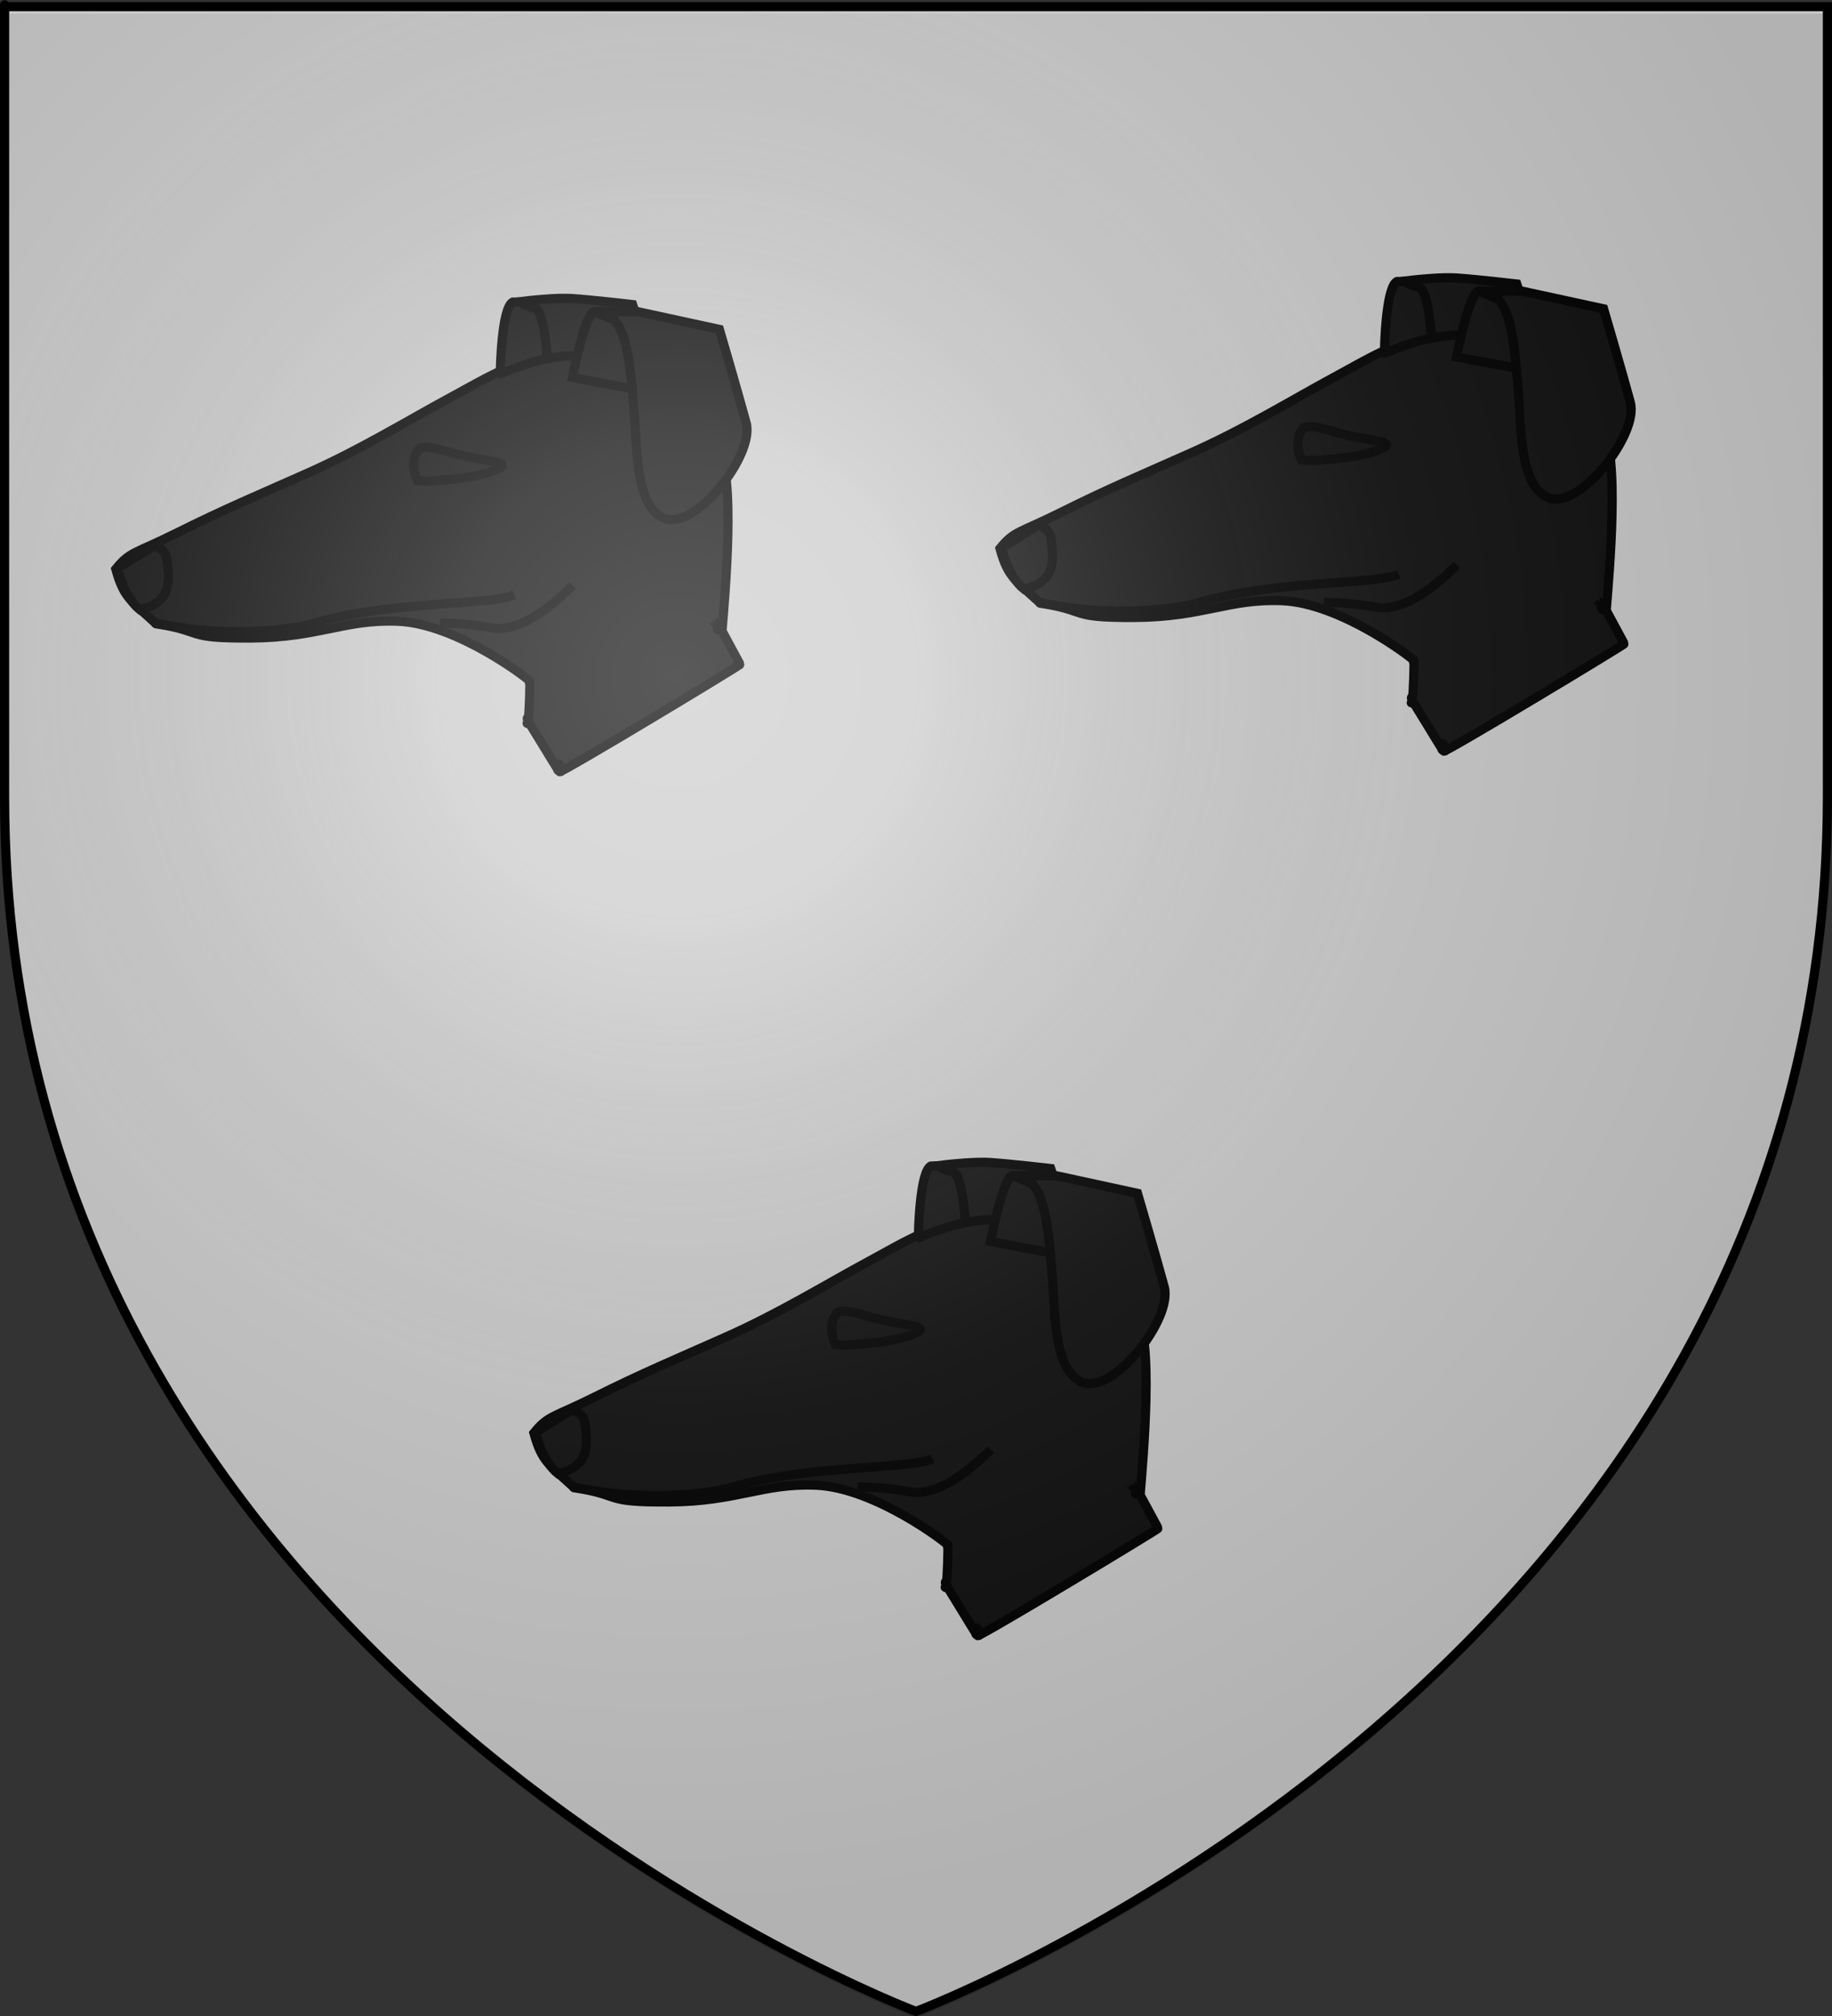
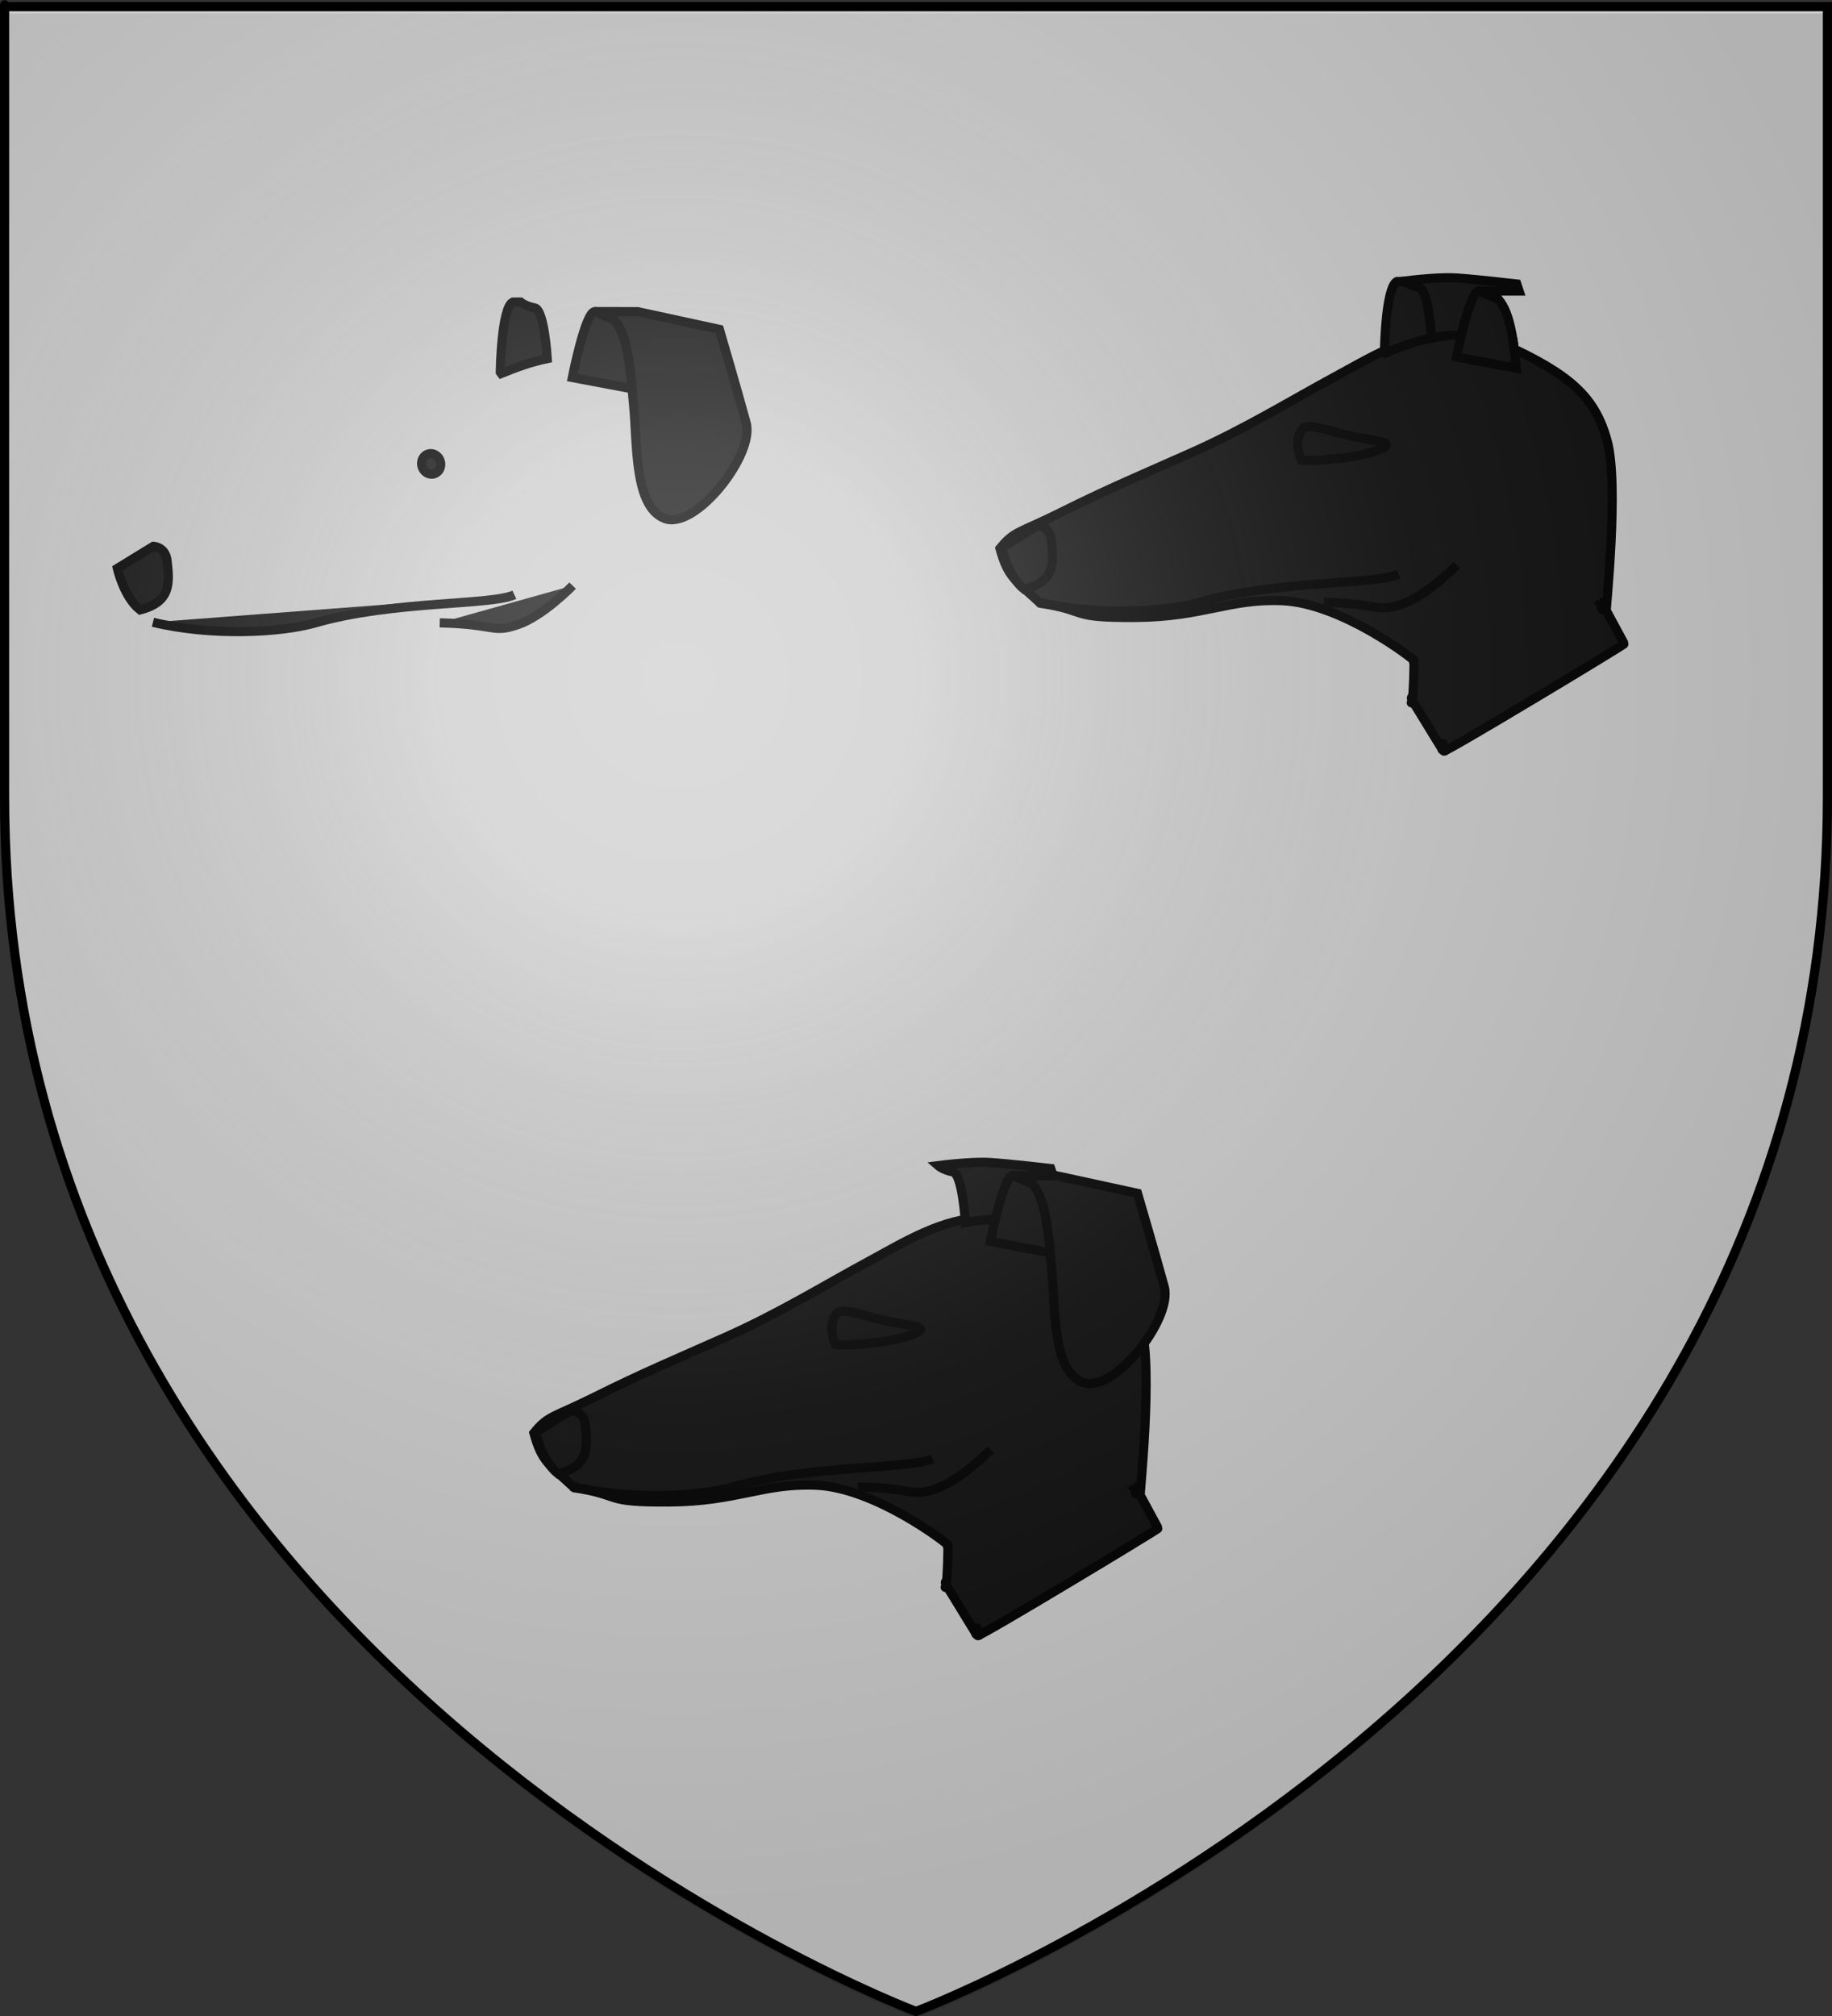
<svg xmlns="http://www.w3.org/2000/svg" xmlns:ns1="http://sodipodi.sourceforge.net/DTD/sodipodi-0.dtd" xmlns:ns2="http://www.inkscape.org/namespaces/inkscape" xmlns:xlink="http://www.w3.org/1999/xlink" height="660" width="600" version="1.0" id="svg2" ns1:version="0.32" ns2:version="0.45.1" ns1:docname="Blason de la ville de Lannoy  (59) Nord-France.svg" ns1:docbase="H:\WIKIPEDIA\Blasons en cours" ns2:export-filename="/Users/olivier/Desktop/Blason Rouge/Blason_Vide_3D.png" ns2:export-xdpi="144" ns2:export-ydpi="144" ns2:output_extension="org.inkscape.output.svg.inkscape">
  <rect width="100%" height="100%" fill="#333333" stroke="none" />
  <ns1:namedview ns2:window-height="712" ns2:window-width="1024" ns2:pageshadow="2" ns2:pageopacity="0.0" guidetolerance="10.0" gridtolerance="10.0" objecttolerance="10.0" borderopacity="1.0" bordercolor="#666666" pagecolor="#ffffff" id="base" showgrid="false" height="660px" ns2:zoom="0.44547727" ns2:cx="396.46229" ns2:cy="478.04383" ns2:window-x="101" ns2:window-y="161" ns2:current-layer="layer2" />
  <desc id="desc4">Flag of Canton of Valais (Wallis)</desc>
  <defs id="defs6">
    <linearGradient id="linearGradient2893">
      <stop style="stop-color:white;stop-opacity:0.314;" offset="0" id="stop2895" />
      <stop id="stop2897" offset="0.19" style="stop-color:white;stop-opacity:0.251;" />
      <stop style="stop-color:#6b6b6b;stop-opacity:0.125;" offset="0.6" id="stop2901" />
      <stop style="stop-color:black;stop-opacity:0.125;" offset="1" id="stop2899" />
    </linearGradient>
    <linearGradient id="linearGradient2885">
      <stop id="stop2887" offset="0" style="stop-color:white;stop-opacity:1;" />
      <stop style="stop-color:white;stop-opacity:1;" offset="0.229" id="stop2891" />
      <stop id="stop2889" offset="1" style="stop-color:black;stop-opacity:1;" />
    </linearGradient>
    <linearGradient id="linearGradient2955">
      <stop id="stop2867" offset="0" style="stop-color:#fd0000;stop-opacity:1;" />
      <stop style="stop-color:#e77275;stop-opacity:0.659;" offset="0.5" id="stop2873" />
      <stop style="stop-color:black;stop-opacity:0.323;" offset="1" id="stop2959" />
    </linearGradient>
    <radialGradient ns2:collect="always" xlink:href="#linearGradient2955" id="radialGradient2961" cx="225.524" cy="218.901" fx="225.524" fy="218.901" r="300" gradientTransform="matrix(-4.167939e-4,2.183,-1.884,-3.599562e-4,615.597,-289.121)" gradientUnits="userSpaceOnUse" />
    <polygon id="star" transform="scale(53,53)" points="0,-1 0.588,0.809 -0.951,-0.309 0.951,-0.309 -0.588,0.809 0,-1 " />
    <clipPath id="clip">
      <path d="M 0,-200 L 0,600 L 300,600 L 300,-200 L 0,-200 z " id="path10" />
    </clipPath>
    <radialGradient ns2:collect="always" xlink:href="#linearGradient2955" id="radialGradient1911" gradientUnits="userSpaceOnUse" gradientTransform="matrix(-4.167939e-4,2.183,-1.884,-3.599562e-4,615.597,-289.121)" cx="225.524" cy="218.901" fx="225.524" fy="218.901" r="300" />
    <radialGradient ns2:collect="always" xlink:href="#linearGradient2955" id="radialGradient2865" gradientUnits="userSpaceOnUse" gradientTransform="matrix(0,1.749,-1.593,-1.049767e-7,551.788,-191.29)" cx="225.524" cy="218.901" fx="225.524" fy="218.901" r="300" />
    <radialGradient ns2:collect="always" xlink:href="#linearGradient2955" id="radialGradient2871" gradientUnits="userSpaceOnUse" gradientTransform="matrix(0,1.386,-1.323,-5.741131e-8,-158.082,-109.541)" cx="225.524" cy="218.901" fx="225.524" fy="218.901" r="300" />
    <radialGradient ns2:collect="always" xlink:href="#linearGradient2893" id="radialGradient3163" gradientUnits="userSpaceOnUse" gradientTransform="matrix(1.353,0,0,1.349,-77.629,-83.502)" cx="221.445" cy="226.331" fx="221.445" fy="226.331" r="300" />
  </defs>
  <g ns2:groupmode="layer" id="layer3" ns2:label="Fond écu" style="display:inline">
    <path id="path2855" style="fill:#cccccc;fill-opacity:1;fill-rule:evenodd;stroke:none;stroke-width:1px;stroke-linecap:butt;stroke-linejoin:miter;stroke-opacity:1" d="M 300,658.5 C 300,658.5 598.5,546.18 598.5,260.728 C 598.5,-24.723 598.5,2.176 598.5,2.176 L 1.5,2.176 L 1.5,260.728 C 1.5,546.18 300,658.5 300,658.5 z " ns1:nodetypes="cccccc" />
    <g id="g2220" style="fill:#0f0f0f;fill-opacity:1;display:inline" transform="translate(40.48,-198.268)">
      <g style="fill:#0f0f0f;fill-opacity:1" id="g2188" transform="matrix(0.756,-0.654,0.654,0.756,-270.85,379.181)">
-         <path ns1:nodetypes="csssccssccssscssssssccsccssscscsscccssc" id="path3258" style="fill:#0f0f0f;fill-opacity:1;fill-rule:evenodd;stroke:#000000;stroke-width:3;stroke-linecap:butt;stroke-linejoin:miter;stroke-miterlimit:4;stroke-dasharray:none;stroke-opacity:1;display:inline" transform="matrix(0.756,0.654,-0.654,0.756,252.477,80.468)" d="M 172.688,39.104 C 158.542,39.393 146.015,47.324 134.5,53.542 C 120.235,61.243 105.221,70.519 87.688,78.323 C 70.737,85.867 60.662,90.013 44.688,97.979 C 31.109,104.75 29.496,103.914 24.813,109.76 C 27.428,119.247 29.751,120.027 38.063,127.698 C 54.219,130.135 46.769,132.507 69.188,132.354 C 91.449,132.202 99.877,126.135 117.281,126.854 C 136.695,127.656 160.53,146.064 160.469,146.479 C 160.547,147.962 160.155,146.58 160.444,146.346 C 160.67,146.317 160.296,158.315 160.009,158.364 C 158.92,158.551 160.891,160.641 159.735,160.327 C 159.206,160.183 160.625,160.713 160.438,160.446 C 160.115,159.983 160.692,159.769 159.489,158.932 C 160.001,159.507 168.549,173.678 169.812,175.618 C 170.236,176.268 171.705,176.374 169.813,175.171 C 169.166,174.759 170.505,172.531 169.899,174.191 C 169.643,174.892 170.145,174.887 169.957,175.035 C 168.869,175.893 171.036,176.167 169.808,174.995 C 169.129,174.348 169.876,175.875 170.284,176.147 C 170.926,176.575 230.024,140.975 229.413,140.975 L 222.034,127.315 C 222.034,127.315 223.463,129.252 223.625,128.593 C 223.813,127.825 223.175,129.073 223.175,129.073 L 222.541,128.174 C 223.762,126.953 221.837,128.395 222.532,128.312 C 223.2,128.233 222.377,130.212 222.042,129.615 C 221.376,128.429 223.474,129.043 223.474,129.043 C 222.093,128.748 224.576,130.344 222.683,129.226 C 224.629,130.002 222.053,128.91 222.053,128.91 C 222.053,128.91 222.111,129.283 222.401,128.266 C 223.199,128.922 222.074,128.256 222.651,129.305 C 222.652,129.305 223.472,129.135 223.212,128.755 C 222.92,128.327 222.471,128.836 222.324,128.674 C 223.741,128.552 222.715,127.707 222.308,128.837 C 222.393,127.455 223.58,129.817 223.551,130.266 C 223.252,130.52 227.813,89.217 223.844,74.573 C 219.874,59.929 211.605,52.735 190.062,42.854 C 184.004,40.075 178.223,38.991 172.688,39.104 z " />
        <g style="fill:#0f0f0f;fill-opacity:1" id="g3290">
          <path id="path16959" style="fill:#0f0f0f;fill-opacity:1;fill-rule:evenodd;stroke:#000000;stroke-width:3;stroke-linecap:butt;stroke-linejoin:miter;stroke-miterlimit:4;stroke-dasharray:none;stroke-opacity:1;display:inline" d="M 373.123,218.399 C 381.95,225.044 370.677,239.022 363.109,249.748 C 355.542,260.473 341.263,275.151 346.266,284.744 C 351.269,294.338 382.265,288.349 386.944,278.628 C 391.623,268.907 400.376,249.691 400.376,249.691 L 383.94,227.801 L 373.123,218.399 z " />
          <path id="path16961" style="fill:#0f0f0f;fill-opacity:1;fill-rule:nonzero;stroke:#000000;stroke-width:0.7;stroke-miterlimit:4;stroke-dasharray:none;stroke-opacity:1;display:inline" transform="matrix(3.871,1.869,-1.85,3.855,-343.378,-657.309)" d="M 224.116,119.59 C 224.116,120.028 223.792,120.384 223.392,120.384 C 222.992,120.384 222.667,120.028 222.667,119.59 C 222.667,119.151 222.992,118.795 223.392,118.795 C 223.792,118.795 224.116,119.151 224.116,119.59 L 224.116,119.59 z " />
          <path id="path16963" style="fill:#0f0f0f;fill-opacity:1;fill-rule:evenodd;stroke:#000000;stroke-width:3;stroke-linecap:butt;stroke-linejoin:miter;stroke-miterlimit:4;stroke-dasharray:none;stroke-opacity:1;display:inline" d="M 196.724,194.984 C 206.401,199.865 210.076,194.185 213.939,188.606 C 216.565,184.816 213.657,182.091 213.657,182.091 L 199.989,179.844 C 199.989,179.844 195.42,188.334 196.724,194.984 z " />
          <path id="path16965" style="fill:#0f0f0f;fill-opacity:1;fill-rule:evenodd;stroke:#000000;stroke-width:3;stroke-linecap:butt;stroke-linejoin:miter;stroke-miterlimit:4;stroke-dasharray:none;stroke-opacity:1;display:inline" d="M 197.262,200.823 C 208.416,216.473 226.428,230.719 237.447,235.809 C 261.383,246.867 284.658,269.18 292.705,271.472" />
-           <path id="path16967" style="fill:#0e0e0e;fill-opacity:1;fill-rule:evenodd;stroke:#020202;stroke-width:3;stroke-linecap:butt;stroke-linejoin:miter;stroke-miterlimit:4;stroke-dasharray:none;stroke-opacity:1;display:inline" d="M 293.131,222.357 C 294.394,218.15 297.689,214.764 300.861,214.939 C 303.681,216.296 305.48,219.87 308.307,223.977 C 310.962,227.833 314.666,232.187 316.677,234.786 C 320.829,240.152 309.139,234.644 303.014,230.168 C 297.458,226.117 296.291,225.738 293.131,222.357 z " />
-           <path id="path17975" style="fill:#0f0f0f;fill-opacity:1;fill-rule:evenodd;stroke:#000000;stroke-width:3;stroke-linecap:butt;stroke-linejoin:miter;stroke-opacity:1;display:inline" d="M 364.271,205.288 C 360.49,202.437 356.907,200.075 356.907,200.075 C 356.907,200.075 357.206,202.268 359.212,204.792 C 361.14,207.218 352.187,219.083 351.467,220.029 C 354.309,221.633 356.995,223.495 359.447,225.763 C 364.606,222.063 371.734,217.37 373.287,218.56 L 373.116,218.405 C 373.47,218.672 373.782,218.946 374.074,219.236 L 383.25,227.192 L 384.183,224.935 C 384.183,224.935 375.049,214.975 370.56,210.547 C 368.877,208.886 366.54,206.999 364.271,205.288 z M 374.074,219.236 L 373.287,218.56 L 376.346,224.847 C 376.342,222.719 375.659,220.814 374.074,219.236 z M 371.486,237.582 C 371.012,238.353 370.509,239.127 370,239.899 C 370.509,239.126 371.012,238.353 371.486,237.582 z " />
          <path id="path17990" style="fill:#0f0f0f;fill-opacity:1;fill-rule:evenodd;stroke:#000000;stroke-width:3;stroke-linecap:butt;stroke-linejoin:miter;stroke-opacity:1;display:inline" d="M 355.05,198.651 C 350.995,197.513 336.914,213.316 336.914,213.316 L 336.873,213.841 C 341.875,215.556 346.865,217.432 351.467,220.029 C 352.187,219.083 361.14,207.218 359.212,204.792 C 357.474,202.606 357.038,200.755 356.947,200.275 L 355.05,198.651 z M 371.486,237.582 C 371.012,238.353 370.509,239.126 370,239.899 C 370.509,239.127 371.012,238.353 371.486,237.582 z " />
          <path id="path18053" style="fill:#0f0f0f;fill-opacity:1;fill-rule:evenodd;stroke:#000000;stroke-width:3;stroke-linecap:butt;stroke-linejoin:miter;stroke-opacity:1;display:inline" d="M 268.193,262.433 C 282.136,275.097 278.816,276.205 287.07,279.579 C 295.325,282.953 309.104,281.693 309.104,281.693" />
          <path id="path22592" style="fill:#0f0f0f;fill-opacity:1;fill-rule:evenodd;stroke:#000000;stroke-width:3;stroke-linecap:butt;stroke-linejoin:miter;stroke-opacity:1;display:inline" d="M 373.287,218.56 C 370.804,216.656 353.615,230.089 353.615,230.089 L 366.001,245.68 C 371.025,238.647 376.356,230.871 376.346,224.847 L 373.287,218.56 z " />
        </g>
      </g>
    </g>
    <g id="g2234" style="fill:#0f0f0f;fill-opacity:1;display:inline" transform="translate(330.057,-205.002)">
      <g style="fill:#0f0f0f;fill-opacity:1" id="g2236" transform="matrix(0.756,-0.654,0.654,0.756,-270.85,379.181)">
        <path ns1:nodetypes="csssccssccssscssssssccsccssscscsscccssc" id="path2238" style="fill:#0f0f0f;fill-opacity:1;fill-rule:evenodd;stroke:#000000;stroke-width:3;stroke-linecap:butt;stroke-linejoin:miter;stroke-miterlimit:4;stroke-dasharray:none;stroke-opacity:1;display:inline" transform="matrix(0.756,0.654,-0.654,0.756,252.477,80.468)" d="M 172.688,39.104 C 158.542,39.393 146.015,47.324 134.5,53.542 C 120.235,61.243 105.221,70.519 87.688,78.323 C 70.737,85.867 60.662,90.013 44.688,97.979 C 31.109,104.75 29.496,103.914 24.813,109.76 C 27.428,119.247 29.751,120.027 38.063,127.698 C 54.219,130.135 46.769,132.507 69.188,132.354 C 91.449,132.202 99.877,126.135 117.281,126.854 C 136.695,127.656 160.53,146.064 160.469,146.479 C 160.547,147.962 160.155,146.58 160.444,146.346 C 160.67,146.317 160.296,158.315 160.009,158.364 C 158.92,158.551 160.891,160.641 159.735,160.327 C 159.206,160.183 160.625,160.713 160.438,160.446 C 160.115,159.983 160.692,159.769 159.489,158.932 C 160.001,159.507 168.549,173.678 169.812,175.618 C 170.236,176.268 171.705,176.374 169.813,175.171 C 169.166,174.759 170.505,172.531 169.899,174.191 C 169.643,174.892 170.145,174.887 169.957,175.035 C 168.869,175.893 171.036,176.167 169.808,174.995 C 169.129,174.348 169.876,175.875 170.284,176.147 C 170.926,176.575 230.024,140.975 229.413,140.975 L 222.034,127.315 C 222.034,127.315 223.463,129.252 223.625,128.593 C 223.813,127.825 223.175,129.073 223.175,129.073 L 222.541,128.174 C 223.762,126.953 221.837,128.395 222.532,128.312 C 223.2,128.233 222.377,130.212 222.042,129.615 C 221.376,128.429 223.474,129.043 223.474,129.043 C 222.093,128.748 224.576,130.344 222.683,129.226 C 224.629,130.002 222.053,128.91 222.053,128.91 C 222.053,128.91 222.111,129.283 222.401,128.266 C 223.199,128.922 222.074,128.256 222.651,129.305 C 222.652,129.305 223.472,129.135 223.212,128.755 C 222.92,128.327 222.471,128.836 222.324,128.674 C 223.741,128.552 222.715,127.707 222.308,128.837 C 222.393,127.455 223.58,129.817 223.551,130.266 C 223.252,130.52 227.813,89.217 223.844,74.573 C 219.874,59.929 211.605,52.735 190.062,42.854 C 184.004,40.075 178.223,38.991 172.688,39.104 z " />
        <g style="fill:#0f0f0f;fill-opacity:1" id="g2240">
-           <path id="path2242" style="fill:#0f0f0f;fill-opacity:1;fill-rule:evenodd;stroke:#000000;stroke-width:3;stroke-linecap:butt;stroke-linejoin:miter;stroke-miterlimit:4;stroke-dasharray:none;stroke-opacity:1;display:inline" d="M 373.123,218.399 C 381.95,225.044 370.677,239.022 363.109,249.748 C 355.542,260.473 341.263,275.151 346.266,284.744 C 351.269,294.338 382.265,288.349 386.944,278.628 C 391.623,268.907 400.376,249.691 400.376,249.691 L 383.94,227.801 L 373.123,218.399 z " />
          <path id="path2244" style="fill:#0f0f0f;fill-opacity:1;fill-rule:nonzero;stroke:#000000;stroke-width:0.7;stroke-miterlimit:4;stroke-dasharray:none;stroke-opacity:1;display:inline" transform="matrix(3.871,1.869,-1.85,3.855,-343.378,-657.309)" d="M 224.116,119.59 C 224.116,120.028 223.792,120.384 223.392,120.384 C 222.992,120.384 222.667,120.028 222.667,119.59 C 222.667,119.151 222.992,118.795 223.392,118.795 C 223.792,118.795 224.116,119.151 224.116,119.59 L 224.116,119.59 z " />
          <path id="path2246" style="fill:#0f0f0f;fill-opacity:1;fill-rule:evenodd;stroke:#000000;stroke-width:3;stroke-linecap:butt;stroke-linejoin:miter;stroke-miterlimit:4;stroke-dasharray:none;stroke-opacity:1;display:inline" d="M 196.724,194.984 C 206.401,199.865 210.076,194.185 213.939,188.606 C 216.565,184.816 213.657,182.091 213.657,182.091 L 199.989,179.844 C 199.989,179.844 195.42,188.334 196.724,194.984 z " />
          <path id="path2248" style="fill:#0f0f0f;fill-opacity:1;fill-rule:evenodd;stroke:#000000;stroke-width:3;stroke-linecap:butt;stroke-linejoin:miter;stroke-miterlimit:4;stroke-dasharray:none;stroke-opacity:1;display:inline" d="M 197.262,200.823 C 208.416,216.473 226.428,230.719 237.447,235.809 C 261.383,246.867 284.658,269.18 292.705,271.472" />
          <path id="path2250" style="fill:#0e0e0e;fill-opacity:1;fill-rule:evenodd;stroke:#020202;stroke-width:3;stroke-linecap:butt;stroke-linejoin:miter;stroke-miterlimit:4;stroke-dasharray:none;stroke-opacity:1;display:inline" d="M 293.131,222.357 C 294.394,218.15 297.689,214.764 300.861,214.939 C 303.681,216.296 305.48,219.87 308.307,223.977 C 310.962,227.833 314.666,232.187 316.677,234.786 C 320.829,240.152 309.139,234.644 303.014,230.168 C 297.458,226.117 296.291,225.738 293.131,222.357 z " />
          <path id="path2252" style="fill:#0f0f0f;fill-opacity:1;fill-rule:evenodd;stroke:#000000;stroke-width:3;stroke-linecap:butt;stroke-linejoin:miter;stroke-opacity:1;display:inline" d="M 364.271,205.288 C 360.49,202.437 356.907,200.075 356.907,200.075 C 356.907,200.075 357.206,202.268 359.212,204.792 C 361.14,207.218 352.187,219.083 351.467,220.029 C 354.309,221.633 356.995,223.495 359.447,225.763 C 364.606,222.063 371.734,217.37 373.287,218.56 L 373.116,218.405 C 373.47,218.672 373.782,218.946 374.074,219.236 L 383.25,227.192 L 384.183,224.935 C 384.183,224.935 375.049,214.975 370.56,210.547 C 368.877,208.886 366.54,206.999 364.271,205.288 z M 374.074,219.236 L 373.287,218.56 L 376.346,224.847 C 376.342,222.719 375.659,220.814 374.074,219.236 z M 371.486,237.582 C 371.012,238.353 370.509,239.127 370,239.899 C 370.509,239.126 371.012,238.353 371.486,237.582 z " />
          <path id="path2254" style="fill:#0f0f0f;fill-opacity:1;fill-rule:evenodd;stroke:#000000;stroke-width:3;stroke-linecap:butt;stroke-linejoin:miter;stroke-opacity:1;display:inline" d="M 355.05,198.651 C 350.995,197.513 336.914,213.316 336.914,213.316 L 336.873,213.841 C 341.875,215.556 346.865,217.432 351.467,220.029 C 352.187,219.083 361.14,207.218 359.212,204.792 C 357.474,202.606 357.038,200.755 356.947,200.275 L 355.05,198.651 z M 371.486,237.582 C 371.012,238.353 370.509,239.126 370,239.899 C 370.509,239.127 371.012,238.353 371.486,237.582 z " />
          <path id="path2256" style="fill:#0f0f0f;fill-opacity:1;fill-rule:evenodd;stroke:#000000;stroke-width:3;stroke-linecap:butt;stroke-linejoin:miter;stroke-opacity:1;display:inline" d="M 268.193,262.433 C 282.136,275.097 278.816,276.205 287.07,279.579 C 295.325,282.953 309.104,281.693 309.104,281.693" />
          <path id="path2258" style="fill:#0f0f0f;fill-opacity:1;fill-rule:evenodd;stroke:#000000;stroke-width:3;stroke-linecap:butt;stroke-linejoin:miter;stroke-opacity:1;display:inline" d="M 373.287,218.56 C 370.804,216.656 353.615,230.089 353.615,230.089 L 366.001,245.68 C 371.025,238.647 376.356,230.871 376.346,224.847 L 373.287,218.56 z " />
        </g>
      </g>
    </g>
    <g id="g2260" style="fill:#0f0f0f;fill-opacity:1;display:inline" transform="translate(177.412,84.575)">
      <g style="fill:#0f0f0f;fill-opacity:1" id="g2262" transform="matrix(0.756,-0.654,0.654,0.756,-270.85,379.181)">
        <path ns1:nodetypes="csssccssccssscssssssccsccssscscsscccssc" id="path2264" style="fill:#0f0f0f;fill-opacity:1;fill-rule:evenodd;stroke:#000000;stroke-width:3;stroke-linecap:butt;stroke-linejoin:miter;stroke-miterlimit:4;stroke-dasharray:none;stroke-opacity:1;display:inline" transform="matrix(0.756,0.654,-0.654,0.756,252.477,80.468)" d="M 172.688,39.104 C 158.542,39.393 146.015,47.324 134.5,53.542 C 120.235,61.243 105.221,70.519 87.688,78.323 C 70.737,85.867 60.662,90.013 44.688,97.979 C 31.109,104.75 29.496,103.914 24.813,109.76 C 27.428,119.247 29.751,120.027 38.063,127.698 C 54.219,130.135 46.769,132.507 69.188,132.354 C 91.449,132.202 99.877,126.135 117.281,126.854 C 136.695,127.656 160.53,146.064 160.469,146.479 C 160.547,147.962 160.155,146.58 160.444,146.346 C 160.67,146.317 160.296,158.315 160.009,158.364 C 158.92,158.551 160.891,160.641 159.735,160.327 C 159.206,160.183 160.625,160.713 160.438,160.446 C 160.115,159.983 160.692,159.769 159.489,158.932 C 160.001,159.507 168.549,173.678 169.812,175.618 C 170.236,176.268 171.705,176.374 169.813,175.171 C 169.166,174.759 170.505,172.531 169.899,174.191 C 169.643,174.892 170.145,174.887 169.957,175.035 C 168.869,175.893 171.036,176.167 169.808,174.995 C 169.129,174.348 169.876,175.875 170.284,176.147 C 170.926,176.575 230.024,140.975 229.413,140.975 L 222.034,127.315 C 222.034,127.315 223.463,129.252 223.625,128.593 C 223.813,127.825 223.175,129.073 223.175,129.073 L 222.541,128.174 C 223.762,126.953 221.837,128.395 222.532,128.312 C 223.2,128.233 222.377,130.212 222.042,129.615 C 221.376,128.429 223.474,129.043 223.474,129.043 C 222.093,128.748 224.576,130.344 222.683,129.226 C 224.629,130.002 222.053,128.91 222.053,128.91 C 222.053,128.91 222.111,129.283 222.401,128.266 C 223.199,128.922 222.074,128.256 222.651,129.305 C 222.652,129.305 223.472,129.135 223.212,128.755 C 222.92,128.327 222.471,128.836 222.324,128.674 C 223.741,128.552 222.715,127.707 222.308,128.837 C 222.393,127.455 223.58,129.817 223.551,130.266 C 223.252,130.52 227.813,89.217 223.844,74.573 C 219.874,59.929 211.605,52.735 190.062,42.854 C 184.004,40.075 178.223,38.991 172.688,39.104 z " />
        <g style="fill:#0f0f0f;fill-opacity:1" id="g2266">
          <path id="path2268" style="fill:#0f0f0f;fill-opacity:1;fill-rule:evenodd;stroke:#000000;stroke-width:3;stroke-linecap:butt;stroke-linejoin:miter;stroke-miterlimit:4;stroke-dasharray:none;stroke-opacity:1;display:inline" d="M 373.123,218.399 C 381.95,225.044 370.677,239.022 363.109,249.748 C 355.542,260.473 341.263,275.151 346.266,284.744 C 351.269,294.338 382.265,288.349 386.944,278.628 C 391.623,268.907 400.376,249.691 400.376,249.691 L 383.94,227.801 L 373.123,218.399 z " />
          <path id="path2270" style="fill:#0f0f0f;fill-opacity:1;fill-rule:nonzero;stroke:#000000;stroke-width:0.7;stroke-miterlimit:4;stroke-dasharray:none;stroke-opacity:1;display:inline" transform="matrix(3.871,1.869,-1.85,3.855,-343.378,-657.309)" d="M 224.116,119.59 C 224.116,120.028 223.792,120.384 223.392,120.384 C 222.992,120.384 222.667,120.028 222.667,119.59 C 222.667,119.151 222.992,118.795 223.392,118.795 C 223.792,118.795 224.116,119.151 224.116,119.59 L 224.116,119.59 z " />
          <path id="path2272" style="fill:#0f0f0f;fill-opacity:1;fill-rule:evenodd;stroke:#000000;stroke-width:3;stroke-linecap:butt;stroke-linejoin:miter;stroke-miterlimit:4;stroke-dasharray:none;stroke-opacity:1;display:inline" d="M 196.724,194.984 C 206.401,199.865 210.076,194.185 213.939,188.606 C 216.565,184.816 213.657,182.091 213.657,182.091 L 199.989,179.844 C 199.989,179.844 195.42,188.334 196.724,194.984 z " />
          <path id="path2274" style="fill:#0f0f0f;fill-opacity:1;fill-rule:evenodd;stroke:#000000;stroke-width:3;stroke-linecap:butt;stroke-linejoin:miter;stroke-miterlimit:4;stroke-dasharray:none;stroke-opacity:1;display:inline" d="M 197.262,200.823 C 208.416,216.473 226.428,230.719 237.447,235.809 C 261.383,246.867 284.658,269.18 292.705,271.472" />
          <path id="path2276" style="fill:#0e0e0e;fill-opacity:1;fill-rule:evenodd;stroke:#020202;stroke-width:3;stroke-linecap:butt;stroke-linejoin:miter;stroke-miterlimit:4;stroke-dasharray:none;stroke-opacity:1;display:inline" d="M 293.131,222.357 C 294.394,218.15 297.689,214.764 300.861,214.939 C 303.681,216.296 305.48,219.87 308.307,223.977 C 310.962,227.833 314.666,232.187 316.677,234.786 C 320.829,240.152 309.139,234.644 303.014,230.168 C 297.458,226.117 296.291,225.738 293.131,222.357 z " />
          <path id="path2278" style="fill:#0f0f0f;fill-opacity:1;fill-rule:evenodd;stroke:#000000;stroke-width:3;stroke-linecap:butt;stroke-linejoin:miter;stroke-opacity:1;display:inline" d="M 364.271,205.288 C 360.49,202.437 356.907,200.075 356.907,200.075 C 356.907,200.075 357.206,202.268 359.212,204.792 C 361.14,207.218 352.187,219.083 351.467,220.029 C 354.309,221.633 356.995,223.495 359.447,225.763 C 364.606,222.063 371.734,217.37 373.287,218.56 L 373.116,218.405 C 373.47,218.672 373.782,218.946 374.074,219.236 L 383.25,227.192 L 384.183,224.935 C 384.183,224.935 375.049,214.975 370.56,210.547 C 368.877,208.886 366.54,206.999 364.271,205.288 z M 374.074,219.236 L 373.287,218.56 L 376.346,224.847 C 376.342,222.719 375.659,220.814 374.074,219.236 z M 371.486,237.582 C 371.012,238.353 370.509,239.127 370,239.899 C 370.509,239.126 371.012,238.353 371.486,237.582 z " />
-           <path id="path2280" style="fill:#0f0f0f;fill-opacity:1;fill-rule:evenodd;stroke:#000000;stroke-width:3;stroke-linecap:butt;stroke-linejoin:miter;stroke-opacity:1;display:inline" d="M 355.05,198.651 C 350.995,197.513 336.914,213.316 336.914,213.316 L 336.873,213.841 C 341.875,215.556 346.865,217.432 351.467,220.029 C 352.187,219.083 361.14,207.218 359.212,204.792 C 357.474,202.606 357.038,200.755 356.947,200.275 L 355.05,198.651 z M 371.486,237.582 C 371.012,238.353 370.509,239.126 370,239.899 C 370.509,239.127 371.012,238.353 371.486,237.582 z " />
          <path id="path2282" style="fill:#0f0f0f;fill-opacity:1;fill-rule:evenodd;stroke:#000000;stroke-width:3;stroke-linecap:butt;stroke-linejoin:miter;stroke-opacity:1;display:inline" d="M 268.193,262.433 C 282.136,275.097 278.816,276.205 287.07,279.579 C 295.325,282.953 309.104,281.693 309.104,281.693" />
          <path id="path2284" style="fill:#0f0f0f;fill-opacity:1;fill-rule:evenodd;stroke:#000000;stroke-width:3;stroke-linecap:butt;stroke-linejoin:miter;stroke-opacity:1;display:inline" d="M 373.287,218.56 C 370.804,216.656 353.615,230.089 353.615,230.089 L 366.001,245.68 C 371.025,238.647 376.356,230.871 376.346,224.847 L 373.287,218.56 z " />
        </g>
      </g>
    </g>
  </g>
  <g ns2:groupmode="layer" id="layer4" ns2:label="Meubles" />
  <g ns2:groupmode="layer" id="layer2" ns2:label="Reflet final">
    <path ns1:nodetypes="cccccc" d="M 300,660.745 C 300,660.745 598.5,548.424 598.5,262.973 C 598.5,-22.479 598.5,4.421 598.5,4.421 L 1.5,4.421 L 1.5,262.973 C 1.5,548.424 300,660.745 300,660.745 z " style="opacity:1;fill:url(#radialGradient3163);fill-opacity:1;fill-rule:evenodd;stroke:none;stroke-width:1px;stroke-linecap:butt;stroke-linejoin:miter;stroke-opacity:1" id="path2875" ns2:export-xdpi="144" ns2:export-ydpi="144" />
  </g>
  <g ns2:groupmode="layer" id="layer1" ns2:label="Contour final">
    <path ns1:nodetypes="cccccc" d="M 300,658.5 C 300,658.5 1.5,546.18 1.5,260.728 C 1.5,-24.723 1.5,2.176 1.5,2.176 L 598.5,2.176 L 598.5,260.728 C 598.5,546.18 300,658.5 300,658.5 z " style="opacity:1;fill:none;fill-opacity:1;fill-rule:evenodd;stroke:#000000;stroke-width:3;stroke-linecap:butt;stroke-linejoin:miter;stroke-miterlimit:4;stroke-dasharray:none;stroke-opacity:1" id="path1411" ns2:export-xdpi="144" ns2:export-ydpi="144" />
  </g>
</svg>